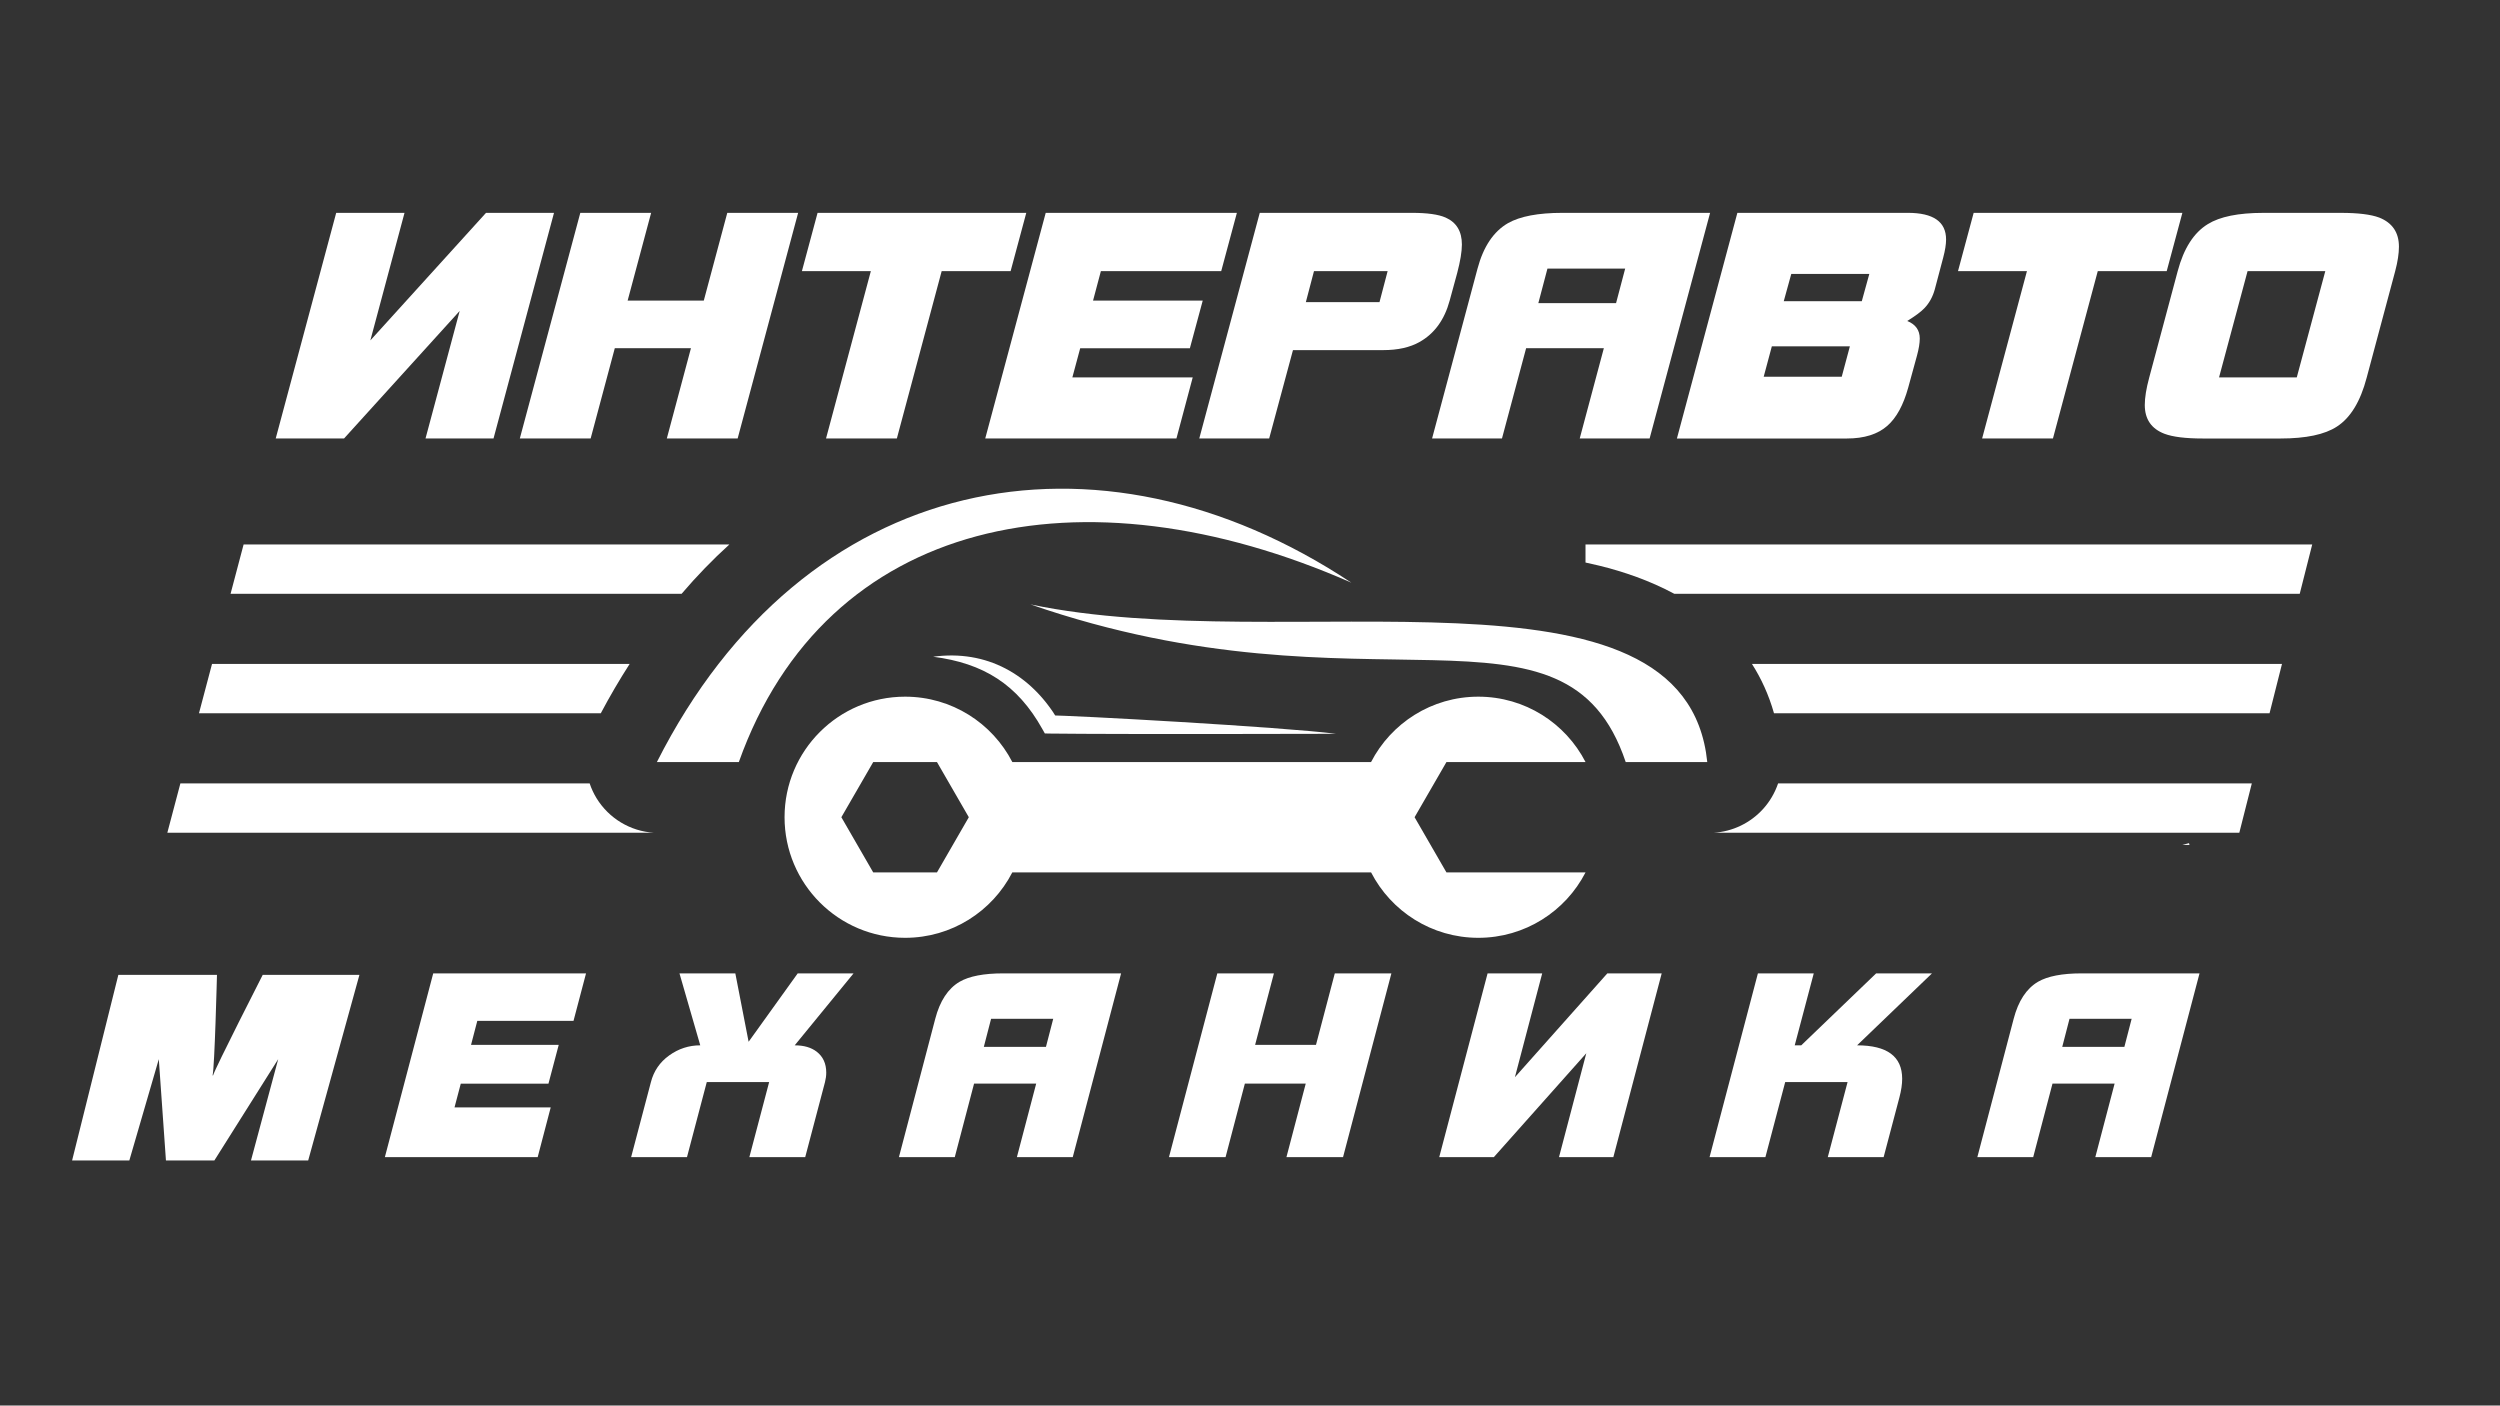
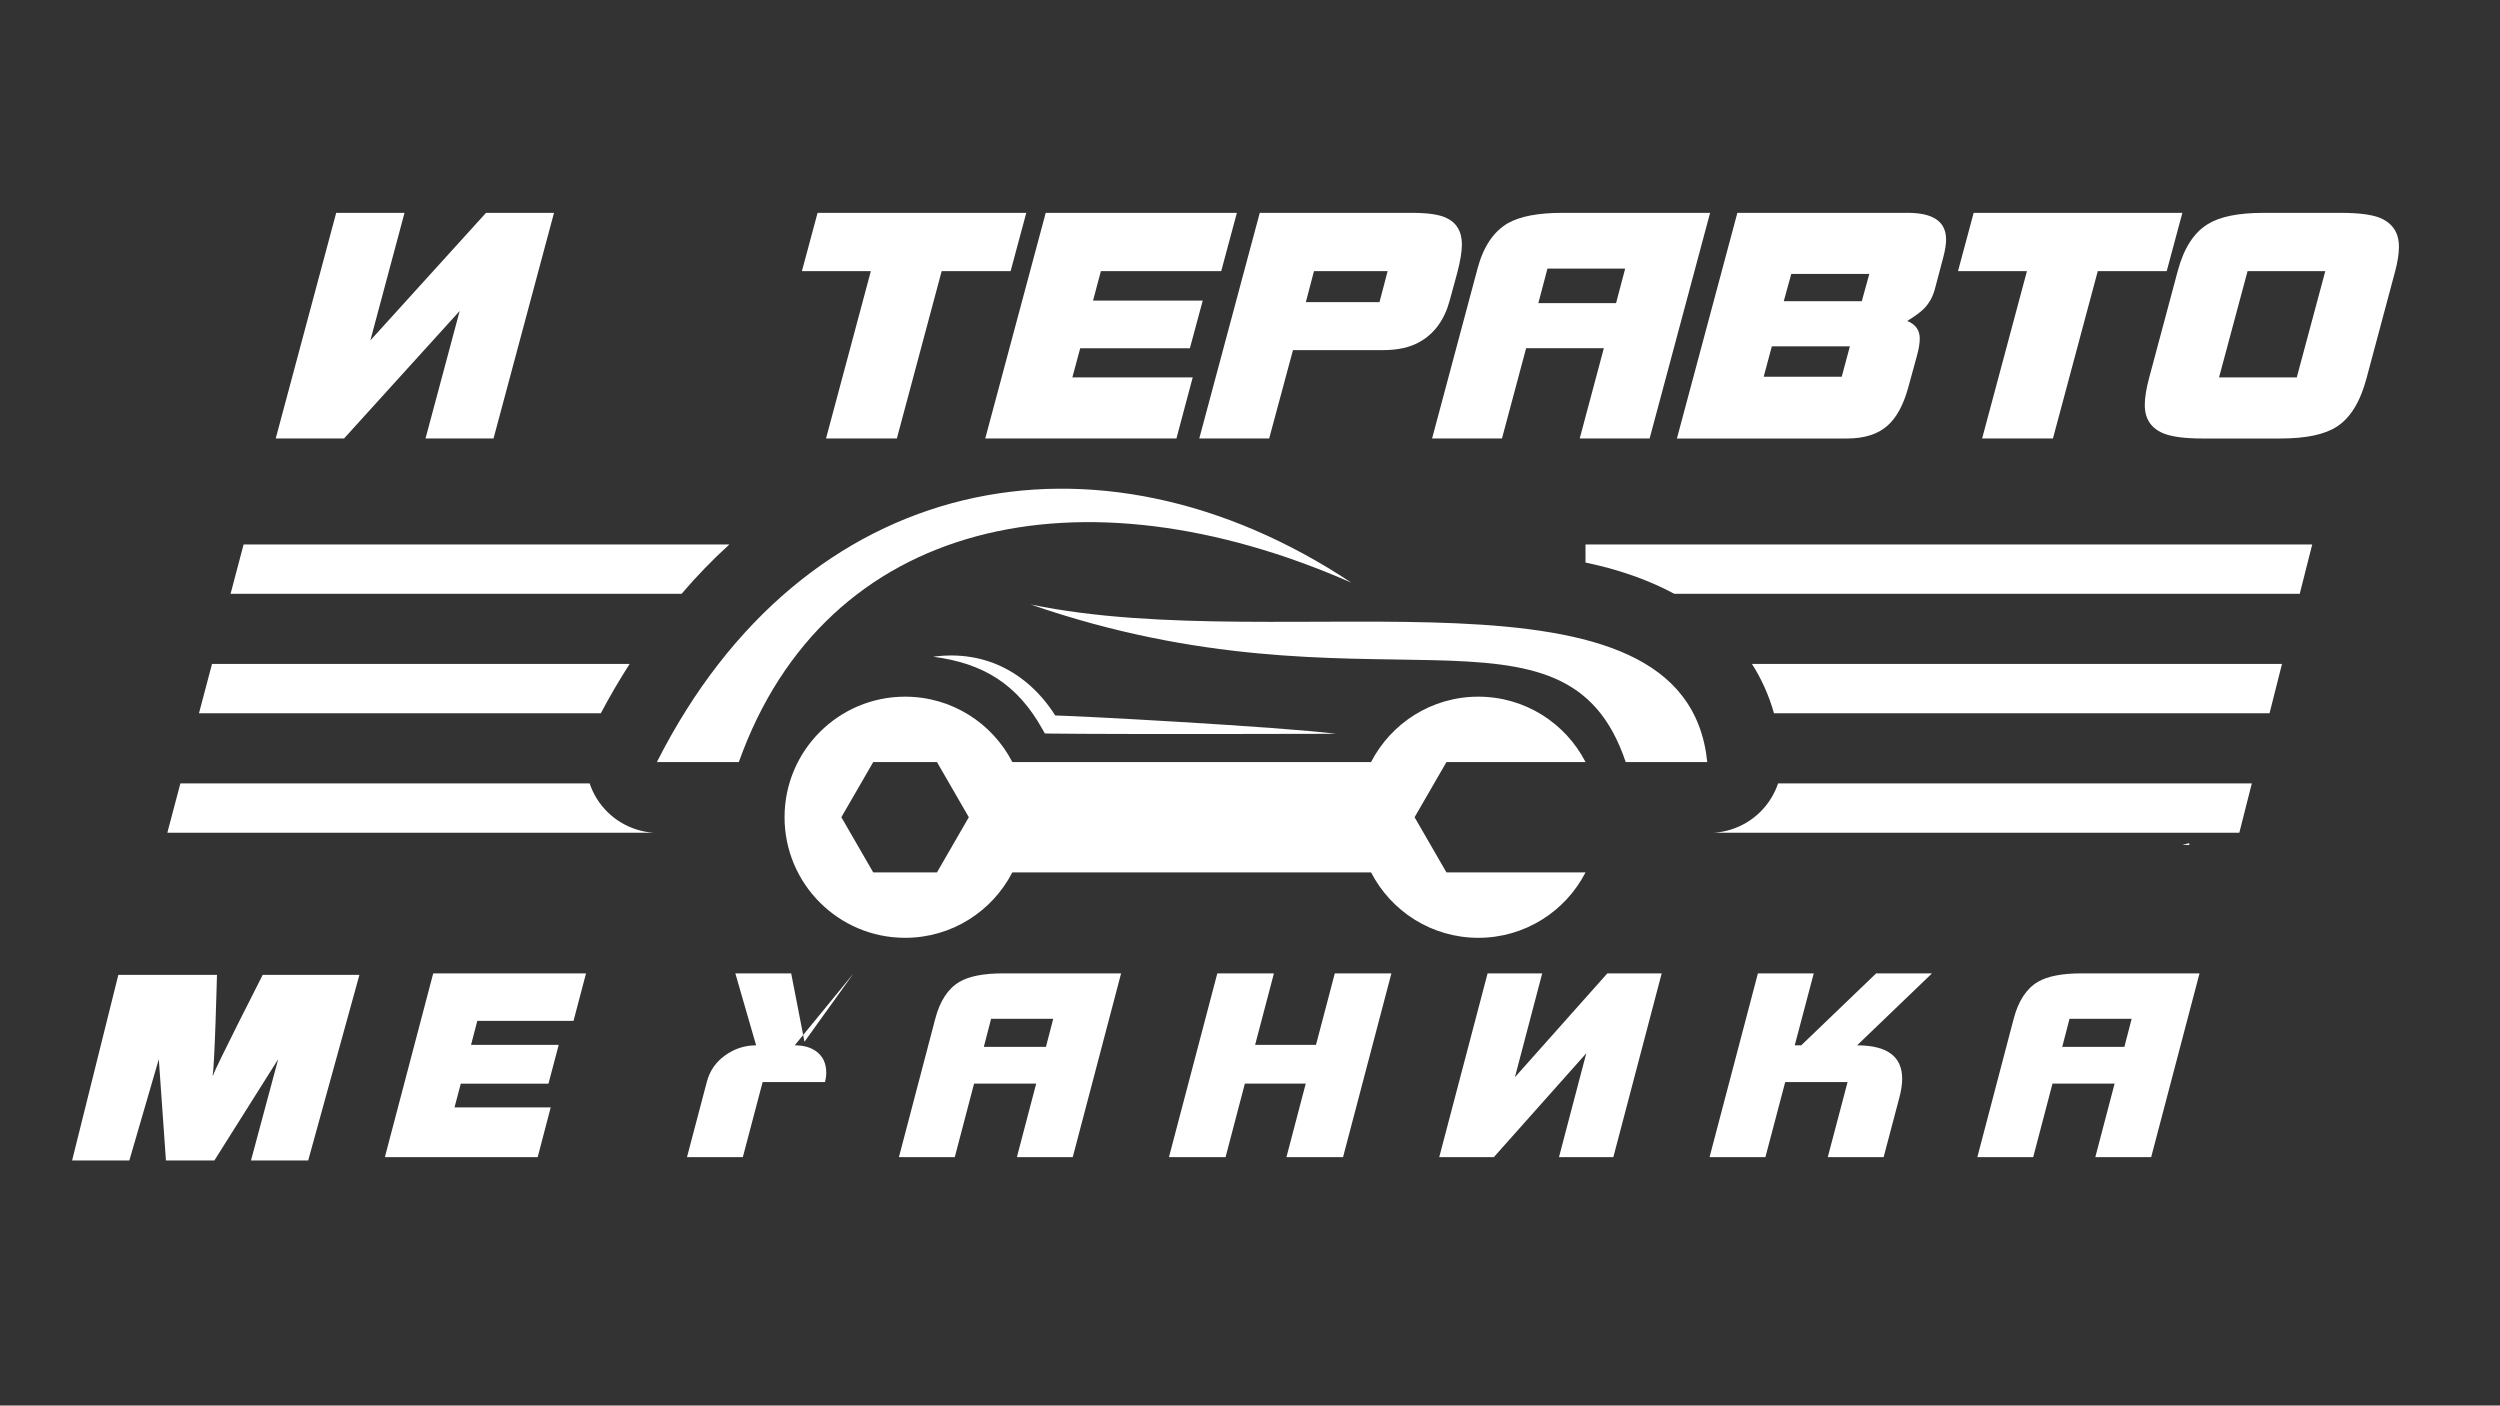
<svg xmlns="http://www.w3.org/2000/svg" version="1.1" id="ÃÂÃÂÃÂÃÂ¡ÃÂÃÂÃÂÃÂ»ÃÂÃÂÃÂÃÂ¾ÃÂÃÂÃÂÃÂ¹_1" x="0px" y="0px" viewBox="0 0 1366 768" style="enable-background:new 0 0 1366 768;" xml:space="preserve">
  <rect x="0" y="0" width="1366" height="768" fill="#333333" stroke="none" />
  <style type="text/css"> .st0{fill:url(#SVGID_1_);} .st1{fill:url(#SVGID_00000078041431809888305900000013629270124291530116_);} .st2{fill:url(#SVGID_00000114041722412960212600000012036784835291742388_);} .st3{fill:url(#SVGID_00000159447293783045439660000008125624028408043687_);} .st4{fill:url(#SVGID_00000079468509046556432570000013524949395276674228_);} .st5{fill:url(#SVGID_00000066494729237505554130000002849118265443110020_);} .st6{fill:url(#SVGID_00000057106153038565689050000005665052302571387785_);} .st7{fill:url(#SVGID_00000124120827730343197520000009113286668476558259_);} .st8{fill:url(#SVGID_00000169520566373088232350000006498687803806419878_);} .st9{fill:url(#SVGID_00000149364878656335774210000001340656130835264144_);} .st10{fill:url(#SVGID_00000176737835419394099030000006054319710350841789_);} .st11{fill:url(#SVGID_00000126291476638725724820000010034574726120588677_);} .st12{fill:url(#SVGID_00000116919361250878792100000010842519591976510636_);} .st13{fill:url(#SVGID_00000110456562915589513640000016784490196477948556_);} .st14{fill:url(#SVGID_00000131352393074749997470000007539737845327937159_);} .st15{fill:url(#SVGID_00000066491092931076921990000004299630832845172907_);} .st16{fill:url(#SVGID_00000009563329081925934740000000883805853871675024_);} .st17{fill:url(#SVGID_00000054227131970976771440000005886952922947984020_);} .st18{fill:url(#SVGID_00000110438748985084593840000005071517779284628098_);} .st19{fill:url(#SVGID_00000040564037465902826430000010215133657789835423_);} .st20{fill:url(#SVGID_00000033367737900507060990000006801231388299593150_);} .st21{fill:url(#SVGID_00000023246731526097712500000007359792768585126043_);} .st22{fill:url(#SVGID_00000159459304381720383500000012733112727173010879_);} .st23{fill:url(#SVGID_00000123440861300893834810000005575090191307626629_);} .st24{fill:url(#SVGID_00000162310791574347389860000002887499967518946453_);} .st25{fill:url(#SVGID_00000041263754538260637240000009746544131640230589_);} .st26{fill:url(#SVGID_00000031921436081341992510000007224868119715259565_);} .st27{fill:url(#SVGID_00000127766738682728953870000013617903197220648875_);} .st28{fill:url(#SVGID_00000132051771231738750120000009647284892796032393_);} </style>
  <linearGradient id="SVGID_1_" gradientUnits="userSpaceOnUse" x1="-199.909" y1="326.194" x2="-195.978" y2="326.194">
    <stop offset="0" style="stop-color:#ffffff" />
    <stop offset="1" style="stop-color:#ffffff" />
  </linearGradient>
  <path class="st0" d="M-196.24,325.71l-3.66,0.97h3.93L-196.24,325.71z" />
  <linearGradient id="SVGID_00000045583390946910168050000009508952023463094152_" gradientUnits="userSpaceOnUse" x1="99.353" y1="583.361" x2="1407.584" y2="583.361">
    <stop offset="0" style="stop-color:#ffffff" />
    <stop offset="1" style="stop-color:#ffffff" />
  </linearGradient>
  <path style="fill:url(#SVGID_00000045583390946910168050000009508952023463094152_);" d="M196.39,532.67L168.4,634.06h-31.26 c0,0,13.92-51.96,14.87-55.34l-34.87,55.34H90.67l-3.9-55.33l-16.1,55.33H39.4l25.26-101.39h53.89c0,0-1.27,50.61-2.4,54.92h0.28 c1.02-3.77,27.11-54.92,27.11-54.92H196.39z" />
  <linearGradient id="SVGID_00000064325151652900181890000012948074766862131857_" gradientUnits="userSpaceOnUse" x1="1192.408" y1="461.194" x2="1196.339" y2="461.194">
    <stop offset="0" style="stop-color:#ffffff" />
    <stop offset="1" style="stop-color:#ffffff" />
  </linearGradient>
  <path style="fill:url(#SVGID_00000064325151652900181890000012948074766862131857_);" d="M1196.07,460.71l-3.66,0.97h3.93 L1196.07,460.71z" />
  <linearGradient id="SVGID_00000005977389043499345360000012610088223910991491_" gradientUnits="userSpaceOnUse" x1="-10.959" y1="376.247" x2="1252.253" y2="376.247">
    <stop offset="0" style="stop-color:#ffffff" />
    <stop offset="1" style="stop-color:#ffffff" />
  </linearGradient>
  <path style="fill:url(#SVGID_00000005977389043499345360000012610088223910991491_);" d="M957.26,362.77h289.62l-6.8,26.95H969.31 C966.45,379.63,962.32,370.67,957.26,362.77z" />
  <linearGradient id="SVGID_00000111168152730214827010000014204285063887299508_" gradientUnits="userSpaceOnUse" x1="-10.959" y1="441.54" x2="1252.253" y2="441.54">
    <stop offset="0" style="stop-color:#ffffff" />
    <stop offset="1" style="stop-color:#ffffff" />
  </linearGradient>
  <path style="fill:url(#SVGID_00000111168152730214827010000014204285063887299508_);" d="M971.55,428.06h258.84l-6.83,26.95H936.34 c10.36-0.63,20.05-5.3,27.05-13.03C967.05,437.93,969.81,433.16,971.55,428.06z" />
  <linearGradient id="SVGID_00000129173564714011747400000013228022741138685116_" gradientUnits="userSpaceOnUse" x1="-10.959" y1="310.972" x2="1252.253" y2="310.972">
    <stop offset="0" style="stop-color:#ffffff" />
    <stop offset="1" style="stop-color:#ffffff" />
  </linearGradient>
  <path style="fill:url(#SVGID_00000129173564714011747400000013228022741138685116_);" d="M1263.4,297.48l-6.83,26.98H914.85 c-13.49-7.26-27.75-12.13-41.07-15.39c-2.47-0.6-4.93-1.17-7.46-1.7v-9.89H1263.4z" />
  <linearGradient id="SVGID_00000153704097994690036590000009800309511707066296_" gradientUnits="userSpaceOnUse" x1="-10.959" y1="441.54" x2="1252.253" y2="441.54">
    <stop offset="0" style="stop-color:#ffffff" />
    <stop offset="1" style="stop-color:#ffffff" />
  </linearGradient>
  <path style="fill:url(#SVGID_00000153704097994690036590000009800309511707066296_);" d="M357.3,455.01H91.43l7.13-26.95h223.63 c0.93,2.8,2.2,5.53,3.76,8.09C332.75,447.22,344.47,454.22,357.3,455.01z" />
  <linearGradient id="SVGID_00000114787690853241580760000008466069809334449308_" gradientUnits="userSpaceOnUse" x1="-10.959" y1="376.247" x2="1252.253" y2="376.247">
    <stop offset="0" style="stop-color:#ffffff" />
    <stop offset="1" style="stop-color:#ffffff" />
  </linearGradient>
  <path style="fill:url(#SVGID_00000114787690853241580760000008466069809334449308_);" d="M328.28,389.72H108.72l7.13-26.95h228.19 C338.51,371.37,333.25,380.36,328.28,389.72z" />
  <linearGradient id="SVGID_00000149374121387298140650000015916230769489224596_" gradientUnits="userSpaceOnUse" x1="-10.959" y1="310.972" x2="1252.253" y2="310.972">
    <stop offset="0" style="stop-color:#ffffff" />
    <stop offset="1" style="stop-color:#ffffff" />
  </linearGradient>
  <path style="fill:url(#SVGID_00000149374121387298140650000015916230769489224596_);" d="M398.54,297.48 c-9.13,8.29-17.86,17.29-26.12,26.98H125.98l7.13-26.98H398.54z" />
  <g>
    <linearGradient id="SVGID_00000116211714750418430070000001539621249059651775_" gradientUnits="userSpaceOnUse" x1="-10.959" y1="446.539" x2="1252.253" y2="446.539">
      <stop offset="0" style="stop-color:#ffffff" />
      <stop offset="1" style="stop-color:#ffffff" />
    </linearGradient>
    <path style="fill:url(#SVGID_00000116211714750418430070000001539621249059651775_);" d="M772.93,446.53l17.41-30.14h76 c-10.93-21.22-33.06-35.73-58.59-35.73s-47.66,14.51-58.61,35.73H553.14c-10.93-21.22-33.06-35.73-58.59-35.73 c-36.38,0-65.87,29.49-65.87,65.87c0,36.38,29.49,65.89,65.87,65.89c25.51,0,47.65-14.51,58.57-35.73h196.05 c10.94,21.22,33.08,35.73,58.59,35.73c25.51,0,47.65-14.51,58.57-35.73h-75.99L772.93,446.53z M511.96,476.69h-34.83l-17.41-30.16 l17.41-30.14h34.83l17.4,30.14L511.96,476.69z" />
    <linearGradient id="SVGID_00000037687248883865362670000009344033817471482006_" gradientUnits="userSpaceOnUse" x1="-10.959" y1="373.312" x2="1252.253" y2="373.312">
      <stop offset="0" style="stop-color:#ffffff" />
      <stop offset="1" style="stop-color:#ffffff" />
    </linearGradient>
    <path style="fill:url(#SVGID_00000037687248883865362670000009344033817471482006_);" d="M888.29,416.39l44.56,0 c-11.89-116.73-229.82-56.7-369.82-86.15C748.08,394.31,855.46,318.71,888.29,416.39z" />
    <linearGradient id="SVGID_00000026148563471610332820000011947267353260902283_" gradientUnits="userSpaceOnUse" x1="-10.959" y1="341.705" x2="1252.253" y2="341.705">
      <stop offset="0" style="stop-color:#ffffff" />
      <stop offset="1" style="stop-color:#ffffff" />
    </linearGradient>
    <path style="fill:url(#SVGID_00000026148563471610332820000011947267353260902283_);" d="M738.4,318.38 c-139.08-92.21-299.28-60.67-379.47,98h44.77C451.31,282.85,591.05,253.54,738.4,318.38z" />
    <linearGradient id="SVGID_00000151501472253481399020000014766650176601062838_" gradientUnits="userSpaceOnUse" x1="-10.959" y1="379.609" x2="1252.253" y2="379.609">
      <stop offset="0" style="stop-color:#ffffff" />
      <stop offset="1" style="stop-color:#ffffff" />
    </linearGradient>
    <path style="fill:url(#SVGID_00000151501472253481399020000014766650176601062838_);" d="M509.86,358.84 c29.17-3.98,53.41,9.59,68.24,34.53c0,0-4.28-2.46-4.28-2.46c9.58-0.18,127.56,6.34,156.19,10.04c0,0-117.8,0.35-156.19-0.13 c0,0-2.92-0.06-2.92-0.06l-1.36-2.41C555.95,373.98,537.35,362.36,509.86,358.84L509.86,358.84z" />
  </g>
  <g>
    <linearGradient id="SVGID_00000084493633671645517060000004509190586129070499_" gradientUnits="userSpaceOnUse" x1="99.353" y1="177.949" x2="1407.584" y2="177.949">
      <stop offset="0" style="stop-color:#ffffff" />
      <stop offset="1" style="stop-color:#ffffff" />
    </linearGradient>
    <path style="fill:url(#SVGID_00000084493633671645517060000004509190586129070499_);" d="M302.71,116.3l-33.05,123.29H232.5 l18.67-69.69l-63.19,69.69h-37.33L183.7,116.3h37.33L202.36,186l63.19-69.69H302.71z" />
    <linearGradient id="SVGID_00000050653618378185787870000006344250265854185351_" gradientUnits="userSpaceOnUse" x1="99.353" y1="177.949" x2="1407.584" y2="177.949">
      <stop offset="0" style="stop-color:#ffffff" />
      <stop offset="1" style="stop-color:#ffffff" />
    </linearGradient>
-     <path style="fill:url(#SVGID_00000050653618378185787870000006344250265854185351_);" d="M436.1,116.3l-33.05,123.29h-38.7 l13.18-49.32h-41.61l-13.19,49.32h-38.7l33.05-123.29h38.7l-12.84,47.95h41.61l12.84-47.95H436.1z" />
    <linearGradient id="SVGID_00000029039815072322280810000012358563659635608242_" gradientUnits="userSpaceOnUse" x1="99.353" y1="177.949" x2="1407.584" y2="177.949">
      <stop offset="0" style="stop-color:#ffffff" />
      <stop offset="1" style="stop-color:#ffffff" />
    </linearGradient>
    <path style="fill:url(#SVGID_00000029039815072322280810000012358563659635608242_);" d="M560.76,116.3l-8.56,31.85h-37.67 l-24.49,91.44h-38.7l24.49-91.44h-37.67l8.56-31.85H560.76z" />
    <linearGradient id="SVGID_00000012472920910792237830000014995070027631499963_" gradientUnits="userSpaceOnUse" x1="99.353" y1="177.949" x2="1407.584" y2="177.949">
      <stop offset="0" style="stop-color:#ffffff" />
      <stop offset="1" style="stop-color:#ffffff" />
    </linearGradient>
    <path style="fill:url(#SVGID_00000012472920910792237830000014995070027631499963_);" d="M675.83,116.3l-8.56,31.85h-65.75 l-4.28,16.1h59.93l-7.02,26.03h-59.93l-4.28,15.92h65.76l-8.9,33.39H538.33l33.05-123.29H675.83z" />
    <linearGradient id="SVGID_00000006708561285255766880000010488033742621950365_" gradientUnits="userSpaceOnUse" x1="99.353" y1="177.949" x2="1407.584" y2="177.949">
      <stop offset="0" style="stop-color:#ffffff" />
      <stop offset="1" style="stop-color:#ffffff" />
    </linearGradient>
    <path style="fill:url(#SVGID_00000006708561285255766880000010488033742621950365_);" d="M798.78,133.6 c0,3.88-0.86,9.08-2.57,15.58c-1.37,5.02-2.74,10.05-4.11,15.07c-2.85,10.5-8.33,18.04-16.44,22.6 c-5.25,2.97-11.87,4.45-19.86,4.45h-49.32l-13.01,48.29h-38.19l33.05-123.29h83.22c8.33,0,14.44,0.86,18.32,2.57 C795.81,121.5,798.78,126.41,798.78,133.6z M758.2,148.15h-40.24l-4.45,16.95h40.24L758.2,148.15z" />
    <linearGradient id="SVGID_00000167397161288020562620000002488967744490468014_" gradientUnits="userSpaceOnUse" x1="99.353" y1="177.949" x2="1407.584" y2="177.949">
      <stop offset="0" style="stop-color:#ffffff" />
      <stop offset="1" style="stop-color:#ffffff" />
    </linearGradient>
    <path style="fill:url(#SVGID_00000167397161288020562620000002488967744490468014_);" d="M934.4,116.3l-33.05,123.29h-38.19 l13.18-49.32h-42.47l-13.19,49.32h-38.19l24.83-92.81c3.2-11.99,8.73-20.26,16.61-24.83c6.62-3.77,16.55-5.65,29.79-5.65H934.4z M887.99,146.78h-42.47l-4.97,18.84h42.47L887.99,146.78z" />
    <linearGradient id="SVGID_00000134208174438819606890000010974669073885264020_" gradientUnits="userSpaceOnUse" x1="99.353" y1="177.949" x2="1407.584" y2="177.949">
      <stop offset="0" style="stop-color:#ffffff" />
      <stop offset="1" style="stop-color:#ffffff" />
    </linearGradient>
    <path style="fill:url(#SVGID_00000134208174438819606890000010974669073885264020_);" d="M1063.34,130.86 c0,2.63-0.51,5.88-1.54,9.76l-4.62,17.47c-1.14,4.11-3.03,7.53-5.65,10.27c-1.83,1.94-4.97,4.28-9.42,7.02 c4.56,1.83,6.85,5.02,6.85,9.59c0,2.51-0.51,5.65-1.54,9.42l-4.79,17.47c-2.63,9.48-6.39,16.38-11.3,20.72 c-5.25,4.68-12.67,7.02-22.26,7.02h-92.81L949.3,116.3h93.15C1056.37,116.3,1063.34,121.16,1063.34,130.86z M1010.77,189.25h-42.64 l-4.45,16.61h42.64L1010.77,189.25z M1021.39,149.69h-42.64l-4.11,14.9h42.64L1021.39,149.69z" />
    <linearGradient id="SVGID_00000179642734698347477250000013603958385231497895_" gradientUnits="userSpaceOnUse" x1="99.353" y1="177.949" x2="1407.584" y2="177.949">
      <stop offset="0" style="stop-color:#ffffff" />
      <stop offset="1" style="stop-color:#ffffff" />
    </linearGradient>
    <path style="fill:url(#SVGID_00000179642734698347477250000013603958385231497895_);" d="M1192.45,116.3l-8.56,31.85h-37.67 l-24.49,91.44h-38.7l24.49-91.44h-37.67l8.56-31.85H1192.45z" />
    <linearGradient id="SVGID_00000111876923458539388730000006313012237372048787_" gradientUnits="userSpaceOnUse" x1="99.353" y1="177.949" x2="1407.584" y2="177.949">
      <stop offset="0" style="stop-color:#ffffff" />
      <stop offset="1" style="stop-color:#ffffff" />
    </linearGradient>
    <path style="fill:url(#SVGID_00000111876923458539388730000006313012237372048787_);" d="M1310.78,134.8 c0,3.77-0.69,8.22-2.05,13.36l-15.58,58.22c-3.42,13.01-8.85,21.92-16.27,26.71c-6.62,4.34-16.9,6.51-30.82,6.51h-42.47 c-9.36,0-16.33-0.86-20.89-2.57c-7.19-2.74-10.79-7.99-10.79-15.75c0-3.99,0.8-8.96,2.4-14.9l15.58-58.22 c3.31-12.44,8.79-21,16.44-25.69c6.62-4.11,16.72-6.16,30.31-6.16h42.47c9.36,0,16.32,0.86,20.89,2.57 C1307.18,121.73,1310.78,127.03,1310.78,134.8z M1270.54,148.15h-42.47l-15.58,58.05h42.47L1270.54,148.15z" />
  </g>
  <g>
    <linearGradient id="SVGID_00000023250062922606772280000016017567990016516500_" gradientUnits="userSpaceOnUse" x1="99.353" y1="582.052" x2="1407.584" y2="582.052">
      <stop offset="0" style="stop-color:#ffffff" />
      <stop offset="1" style="stop-color:#ffffff" />
    </linearGradient>
    <path style="fill:url(#SVGID_00000023250062922606772280000016017567990016516500_);" d="M320.21,531.85l-6.84,25.94H260.8 l-3.42,13.11h47.91l-5.61,21.2h-47.91l-3.42,12.97h52.56l-7.12,27.19h-83.5l26.42-100.4H320.21z" />
    <linearGradient id="SVGID_00000168097079532803173810000017715732046220097924_" gradientUnits="userSpaceOnUse" x1="99.353" y1="582.052" x2="1407.584" y2="582.052">
      <stop offset="0" style="stop-color:#ffffff" />
      <stop offset="1" style="stop-color:#ffffff" />
    </linearGradient>
-     <path style="fill:url(#SVGID_00000168097079532803173810000017715732046220097924_);" d="M466.39,531.85l-32.17,39.32 c5.02,0,9.03,1.16,12.04,3.49c3.47,2.7,5.2,6.51,5.2,11.43c0,1.67-0.23,3.39-0.68,5.16l-10.81,41h-30.52l10.81-41h-34.08l-10.81,41 h-30.52l10.81-41c1.55-6.04,4.88-10.9,9.99-14.57c5.11-3.67,10.77-5.51,16.97-5.51l-11.36-39.32h30.52l7.26,37.37l26.83-37.37 H466.39z" />
+     <path style="fill:url(#SVGID_00000168097079532803173810000017715732046220097924_);" d="M466.39,531.85l-32.17,39.32 c5.02,0,9.03,1.16,12.04,3.49c3.47,2.7,5.2,6.51,5.2,11.43c0,1.67-0.23,3.39-0.68,5.16l-10.81,41l10.81-41h-34.08l-10.81,41 h-30.52l10.81-41c1.55-6.04,4.88-10.9,9.99-14.57c5.11-3.67,10.77-5.51,16.97-5.51l-11.36-39.32h30.52l7.26,37.37l26.83-37.37 H466.39z" />
    <linearGradient id="SVGID_00000132782802244828841540000001575169585576513700_" gradientUnits="userSpaceOnUse" x1="99.353" y1="582.052" x2="1407.584" y2="582.052">
      <stop offset="0" style="stop-color:#ffffff" />
      <stop offset="1" style="stop-color:#ffffff" />
    </linearGradient>
    <path style="fill:url(#SVGID_00000132782802244828841540000001575169585576513700_);" d="M612.57,531.85l-26.42,100.4h-30.52 l10.54-40.16h-33.94l-10.54,40.16h-30.52l19.85-75.58c2.55-9.76,6.98-16.5,13.28-20.22c5.29-3.07,13.23-4.6,23.82-4.6H612.57z M575.48,556.67h-33.95l-3.97,15.34h33.95L575.48,556.67z" />
    <linearGradient id="SVGID_00000178171947204426777880000001133551747635523751_" gradientUnits="userSpaceOnUse" x1="99.353" y1="582.052" x2="1407.584" y2="582.052">
      <stop offset="0" style="stop-color:#ffffff" />
      <stop offset="1" style="stop-color:#ffffff" />
    </linearGradient>
    <path style="fill:url(#SVGID_00000178171947204426777880000001133551747635523751_);" d="M760.26,531.85l-26.42,100.4h-30.93 l10.54-40.16h-33.26l-10.54,40.16h-30.93l26.42-100.4h30.93L685.8,570.9h33.26l10.27-39.04H760.26z" />
    <linearGradient id="SVGID_00000142861756711578593160000007335305902213889983_" gradientUnits="userSpaceOnUse" x1="99.353" y1="582.052" x2="1407.584" y2="582.052">
      <stop offset="0" style="stop-color:#ffffff" />
      <stop offset="1" style="stop-color:#ffffff" />
    </linearGradient>
    <path style="fill:url(#SVGID_00000142861756711578593160000007335305902213889983_);" d="M907.95,531.85l-26.42,100.4h-29.7 l14.92-56.75l-50.51,56.75H786.4l26.42-100.4h29.84l-14.92,56.75l50.51-56.75H907.95z" />
    <linearGradient id="SVGID_00000009567665319489514840000000235675025100483724_" gradientUnits="userSpaceOnUse" x1="99.353" y1="582.052" x2="1407.584" y2="582.052">
      <stop offset="0" style="stop-color:#ffffff" />
      <stop offset="1" style="stop-color:#ffffff" />
    </linearGradient>
    <path style="fill:url(#SVGID_00000009567665319489514840000000235675025100483724_);" d="M1055.64,531.85l-40.93,39.32 c16.43,0,24.64,6.09,24.64,18.27c0,2.98-0.5,6.37-1.51,10.18l-8.62,32.63H998.7l10.81-41h-34.08l-10.81,41h-30.52l26.42-100.4 h30.52l-10.4,39.32h3.56l40.93-39.32H1055.64z" />
    <linearGradient id="SVGID_00000165230385785022477240000016817762498522478215_" gradientUnits="userSpaceOnUse" x1="99.353" y1="582.052" x2="1407.584" y2="582.052">
      <stop offset="0" style="stop-color:#ffffff" />
      <stop offset="1" style="stop-color:#ffffff" />
    </linearGradient>
    <path style="fill:url(#SVGID_00000165230385785022477240000016817762498522478215_);" d="M1201.82,531.85l-26.42,100.4h-30.52 l10.54-40.16h-33.94l-10.54,40.16h-30.52l19.85-75.58c2.55-9.76,6.98-16.5,13.28-20.22c5.29-3.07,13.23-4.6,23.82-4.6H1201.82z M1164.73,556.67h-33.95l-3.97,15.34h33.95L1164.73,556.67z" />
  </g>
</svg>